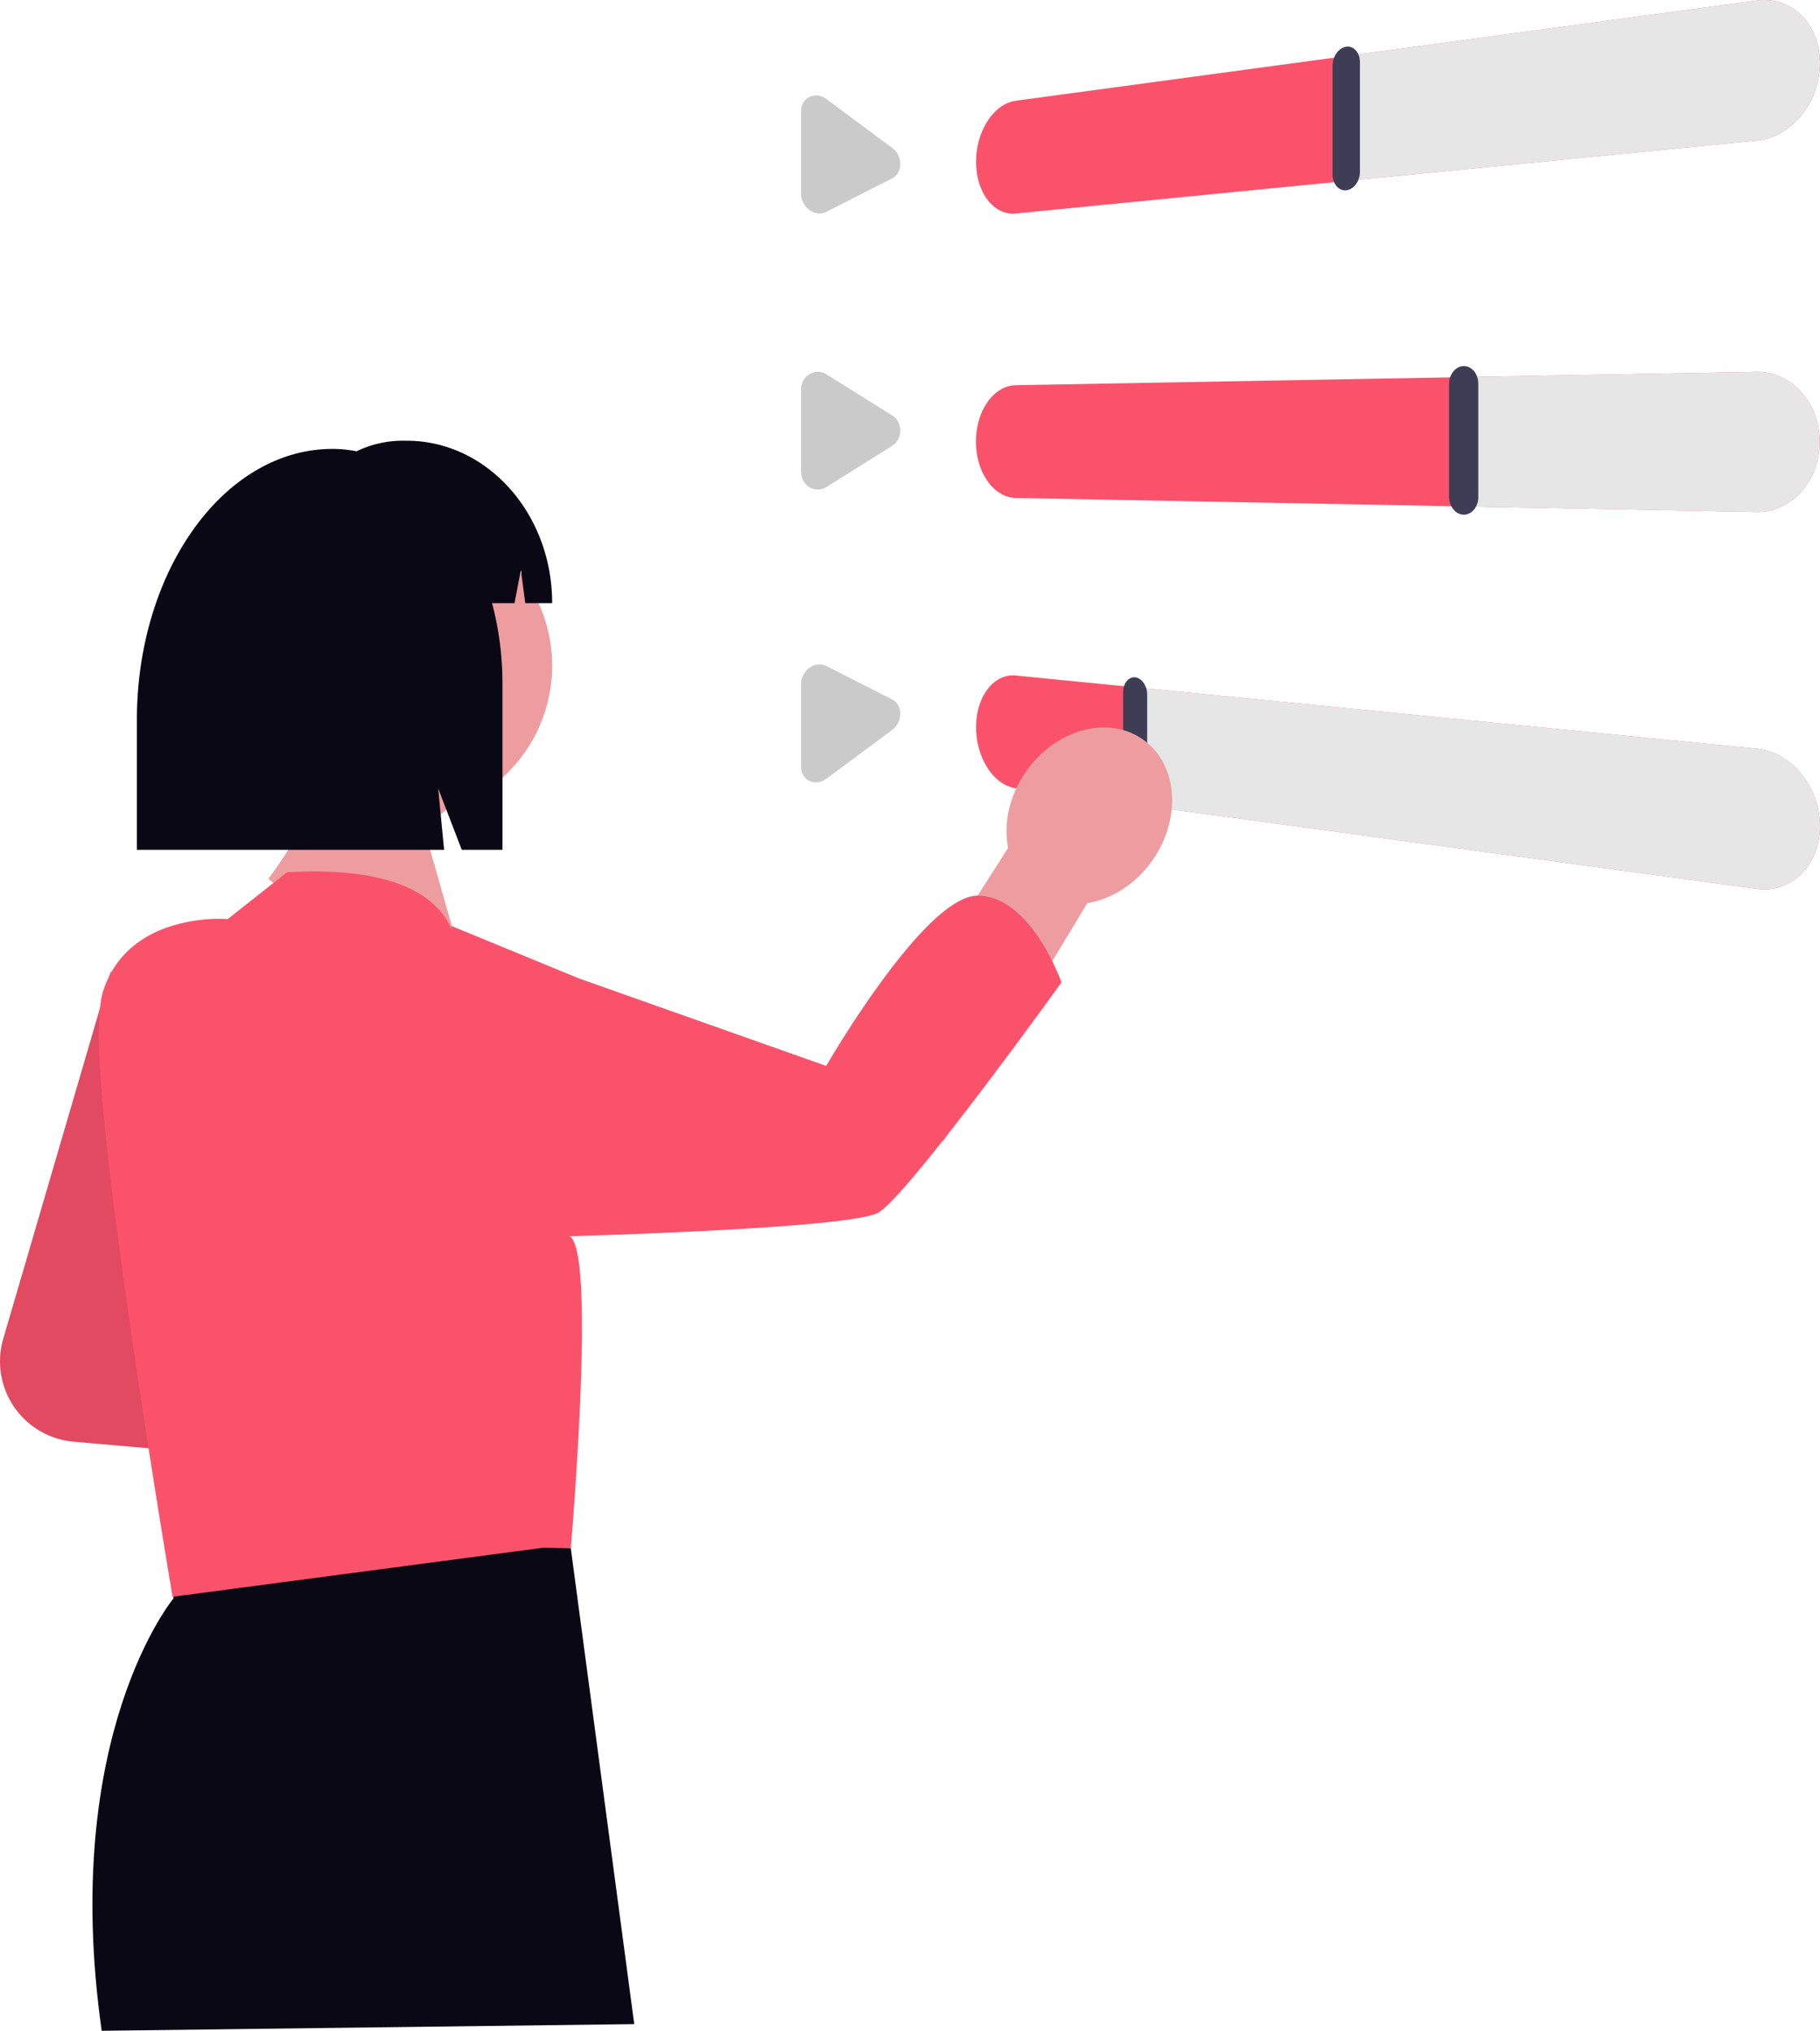
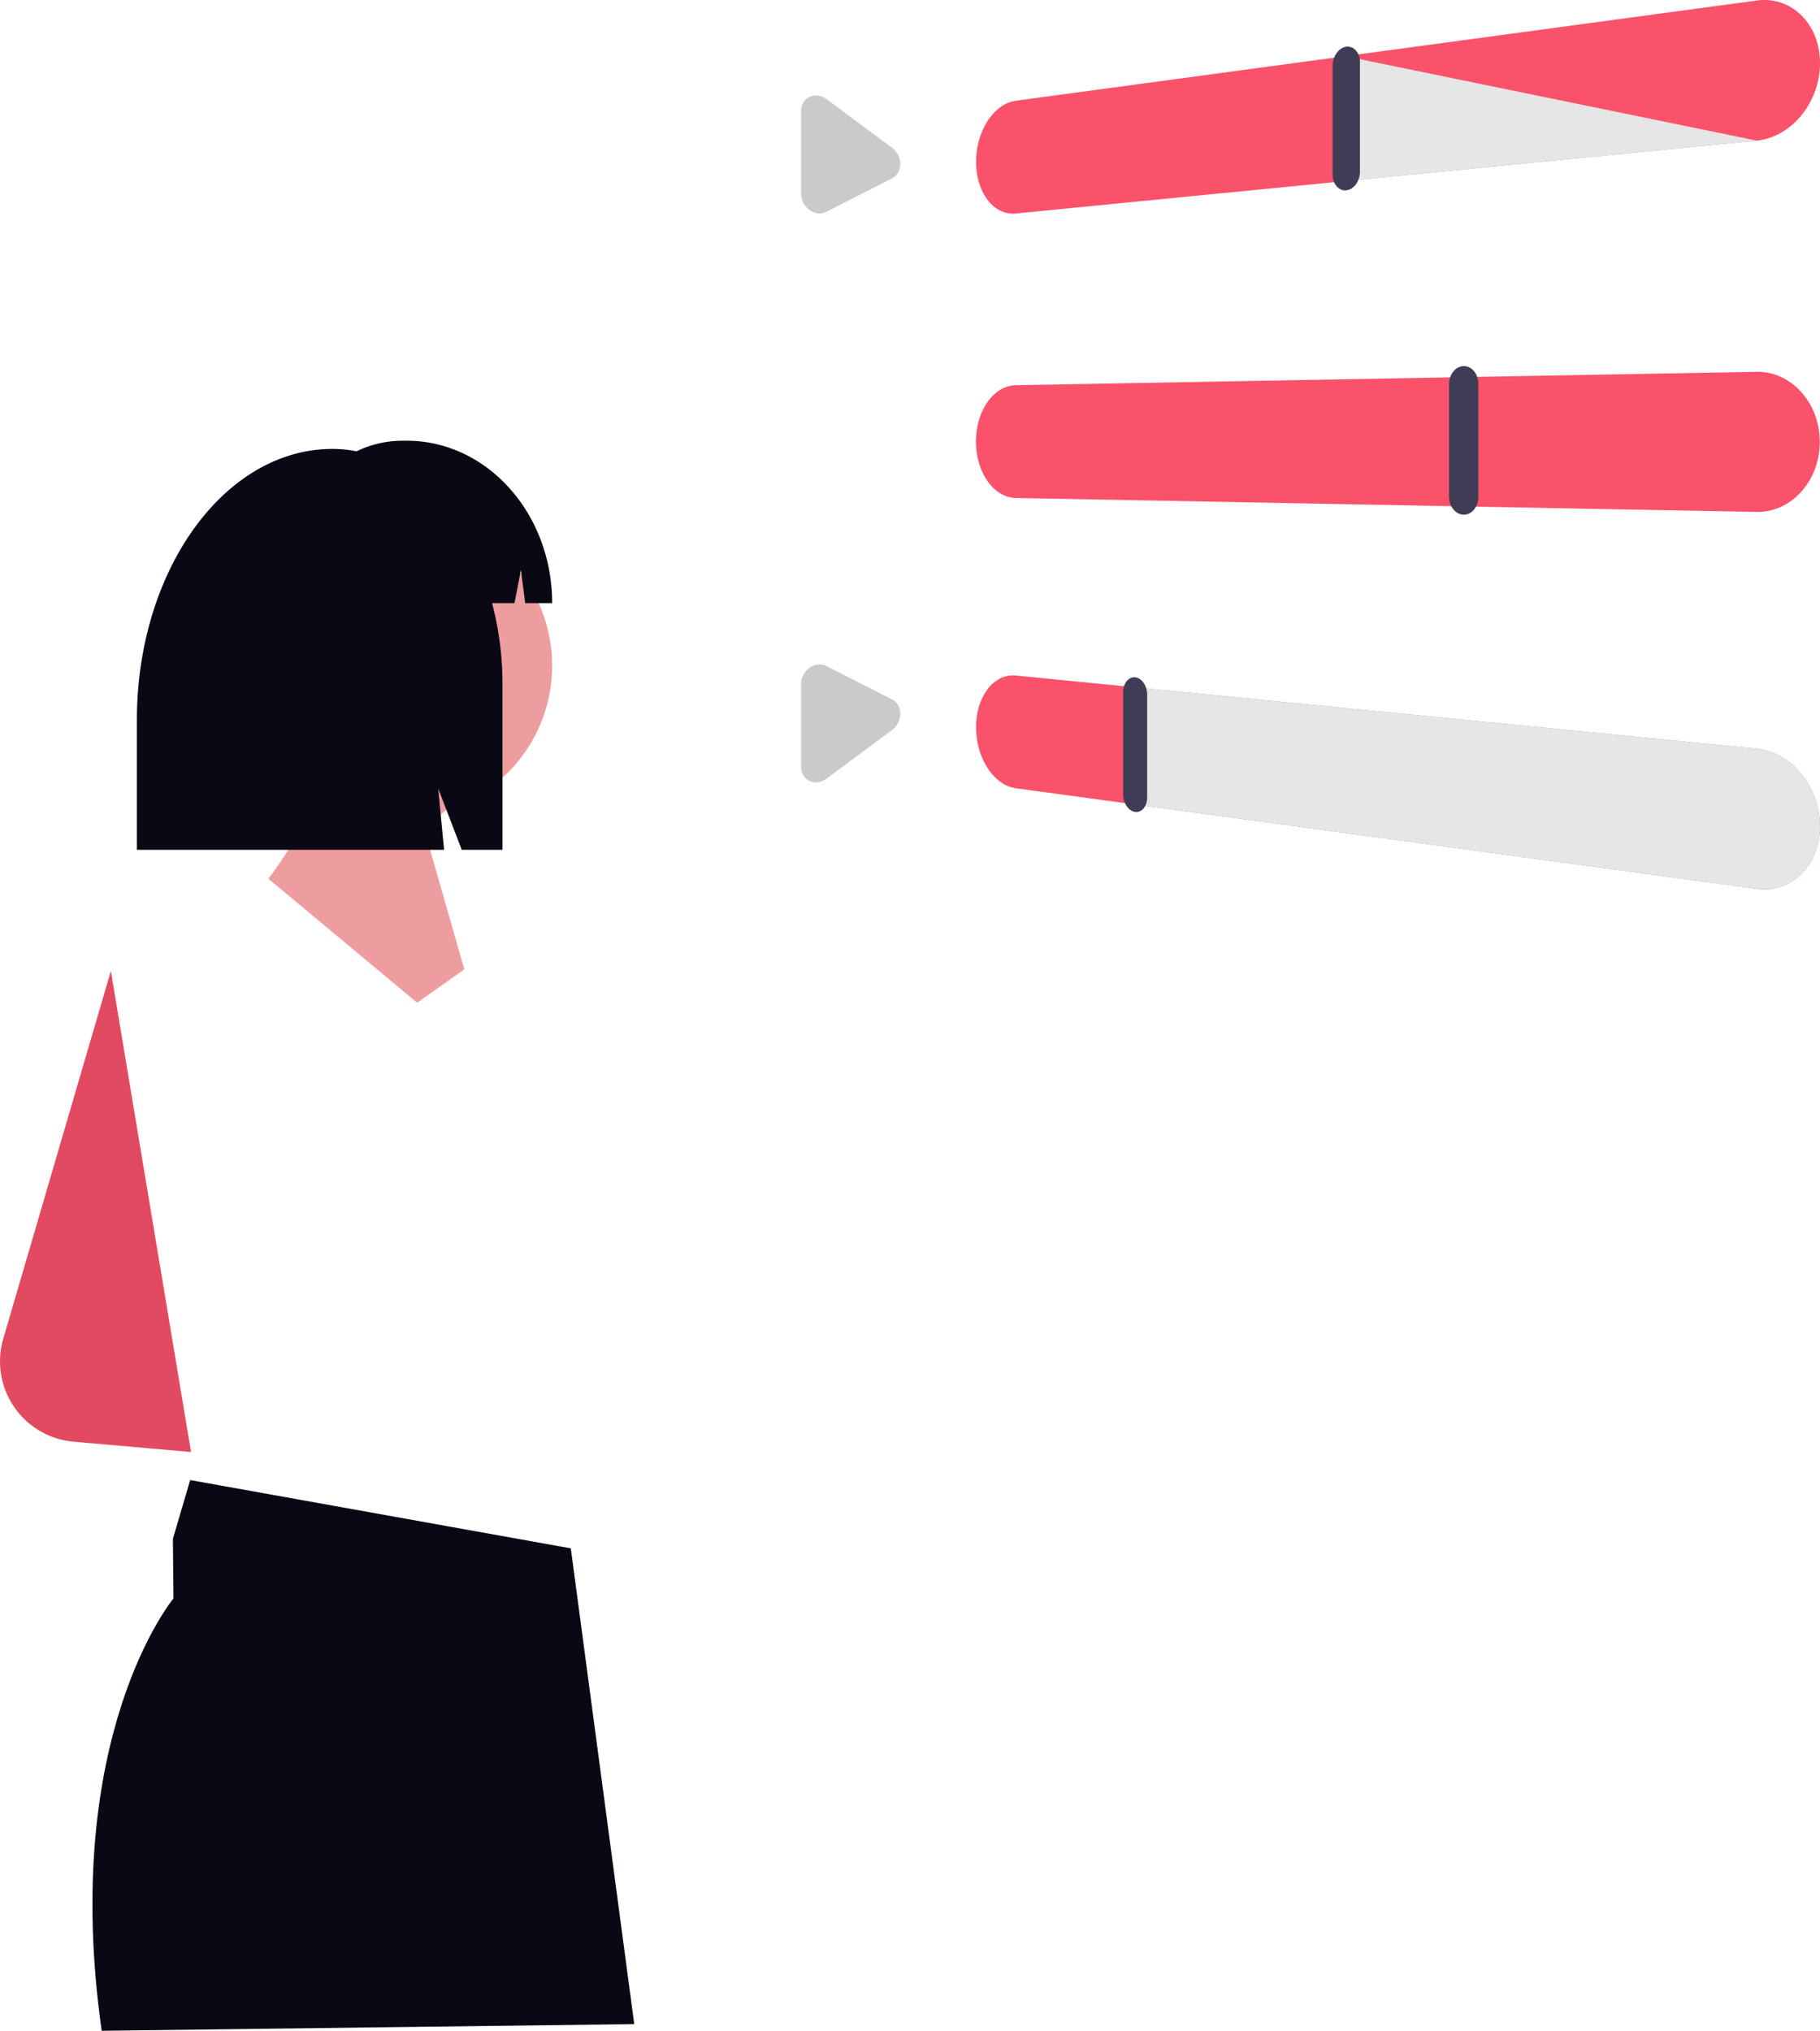
<svg xmlns="http://www.w3.org/2000/svg" role="img" viewBox="0 0 716.92 800" height="800" width="716.92">
  <g transform="translate(-560 -200.022)">
    <path fill="#FB526B" transform="translate(548.433 56.754)" d="M411.714,227.372l291.873-28.709a23.95,23.95,0,0,0,9.586-3.129,29.046,29.046,0,0,0,7.928-6.781,32.706,32.706,0,0,0,7.387-20.6A30.3,30.3,0,0,0,728,162.7a27.316,27.316,0,0,0-1.427-5.047,24.826,24.826,0,0,0-2.316-4.514,23.132,23.132,0,0,0-3.154-3.861,21.52,21.52,0,0,0-3.816-3,20.225,20.225,0,0,0-8.873-2.934,21.755,21.755,0,0,0-4.826.124L411.714,182.953a13.487,13.487,0,0,0-6.136,2.57,20.282,20.282,0,0,0-4.971,5.385,27.834,27.834,0,0,0-3.331,7.408,31.4,31.4,0,0,0-1.218,8.675,30.358,30.358,0,0,0,.3,4.274,26.858,26.858,0,0,0,.874,3.987,23.1,23.1,0,0,0,1.424,3.613,19.527,19.527,0,0,0,1.951,3.152,15.911,15.911,0,0,0,2.382,2.521,12.889,12.889,0,0,0,2.689,1.757,11.2,11.2,0,0,0,6.039,1.078Z" />
-     <path fill="#e6e6e6" transform="translate(693.817 56.754)" d="M396.058,214.613,558.2,198.663a23.95,23.95,0,0,0,9.586-3.129,29.048,29.048,0,0,0,7.928-6.781,32.705,32.705,0,0,0,7.387-20.6,30.3,30.3,0,0,0-.486-5.455,27.309,27.309,0,0,0-1.427-5.047,24.826,24.826,0,0,0-2.316-4.514,23.13,23.13,0,0,0-3.154-3.861,21.515,21.515,0,0,0-3.816-3,20.224,20.224,0,0,0-8.873-2.934,21.756,21.756,0,0,0-4.826.124L396.062,165.408Z" />
+     <path fill="#e6e6e6" transform="translate(693.817 56.754)" d="M396.058,214.613,558.2,198.663L396.062,165.408Z" />
    <path fill="#3f3d56" transform="translate(542.408 60.277)" d="M547.882,214.714a4.783,4.783,0,0,0,2.1-.742,6.407,6.407,0,0,0,1.715-1.625,8.077,8.077,0,0,0,1.163-2.285,8.732,8.732,0,0,0,.428-2.7V164.245a7.822,7.822,0,0,0-.427-2.6,6.037,6.037,0,0,0-1.164-2.011,4.57,4.57,0,0,0-1.72-1.237,4.112,4.112,0,0,0-2.1-.247,4.958,4.958,0,0,0-2.091.824,6.752,6.752,0,0,0-1.7,1.7,8.419,8.419,0,0,0-1.148,2.314,8.868,8.868,0,0,0-.421,2.694v42.769a7.955,7.955,0,0,0,.421,2.6,6.311,6.311,0,0,0,1.148,2.044,4.8,4.8,0,0,0,1.705,1.293,4.164,4.164,0,0,0,2.091.332Z" />
    <path fill="#cacaca" transform="translate(543.691 99.892)" d="M338.553,184.161a6.407,6.407,0,0,1-.857-.147,6.777,6.777,0,0,1-.85-.267,7.222,7.222,0,0,1-.832-.385,7.728,7.728,0,0,1-.8-.5,8.006,8.006,0,0,1-3.126-4.6,7.862,7.862,0,0,1-.229-1.887V144a7.219,7.219,0,0,1,.229-1.83,6.282,6.282,0,0,1,.662-1.609,5.692,5.692,0,0,1,2.465-2.258,5.825,5.825,0,0,1,1.635-.5,6.062,6.062,0,0,1,1.708-.015,6.717,6.717,0,0,1,1.7.463,7.672,7.672,0,0,1,1.623.928l25.859,19.211A7.908,7.908,0,0,1,369,159.557a8,8,0,0,1,1.622,2.97,7.9,7.9,0,0,1,.3,1.684,1.069,1.069,0,0,0,.009.136.538.538,0,0,1,0,.136v.273a7.246,7.246,0,0,1-.218,1.788,6.32,6.32,0,0,1-.631,1.575,5.75,5.75,0,0,1-1.009,1.3,5.622,5.622,0,0,1-1.339.96l-25.861,13.167a5.933,5.933,0,0,1-2.471.642,6.126,6.126,0,0,1-.854-.027Z" />
    <path fill="#FB526B" transform="translate(548.306 61.482)" d="M411.784,334.707l291.842,5.5a21.964,21.964,0,0,0,9.585-2.006,24.53,24.53,0,0,0,7.928-5.851,28.032,28.032,0,0,0,5.4-8.836,30.832,30.832,0,0,0,0-21.793,28.058,28.058,0,0,0-5.4-8.838,24.556,24.556,0,0,0-7.928-5.859,21.975,21.975,0,0,0-9.585-2.012L411.784,290.29a12.09,12.09,0,0,0-6.136,1.856,17.048,17.048,0,0,0-4.969,4.792,24.366,24.366,0,0,0-3.33,7.017,30.517,30.517,0,0,0,0,17.066,24.391,24.391,0,0,0,3.33,7.021,17.077,17.077,0,0,0,4.969,4.807,12.1,12.1,0,0,0,6.136,1.859Z" />
-     <path fill="#e6e6e6" transform="translate(741.732 61.481)" d="M396.132,338.06l114.068,2.15a21.963,21.963,0,0,0,9.585-2.006,24.529,24.529,0,0,0,7.928-5.851,28.031,28.031,0,0,0,5.4-8.836,30.456,30.456,0,0,0,1.99-10.9,31.258,31.258,0,0,0-.486-5.512,29.9,29.9,0,0,0-1.427-5.213,28.563,28.563,0,0,0-2.316-4.785,27.419,27.419,0,0,0-3.153-4.231,25.568,25.568,0,0,0-3.816-3.448,23.394,23.394,0,0,0-4.269-2.487,22.023,22.023,0,0,0-9.431-1.93l-114.068,2.061Z" />
    <path fill="#3f3d56" transform="translate(625.951 61.051)" d="M510.58,341.717a4.8,4.8,0,0,0,2.247-.507,5.733,5.733,0,0,0,1.841-1.477,7.167,7.167,0,0,0,1.246-2.227,8.291,8.291,0,0,0,.458-2.739V290.146a8.289,8.289,0,0,0-.458-2.742,7.165,7.165,0,0,0-1.246-2.227,5.733,5.733,0,0,0-1.841-1.472,4.8,4.8,0,0,0-2.247-.507,4.918,4.918,0,0,0-2.24.6,6.033,6.033,0,0,0-1.825,1.543,7.48,7.48,0,0,0-1.229,2.254,8.429,8.429,0,0,0-.45,2.736V334.58a8.43,8.43,0,0,0,.451,2.736,7.482,7.482,0,0,0,1.229,2.256,6.032,6.032,0,0,0,1.825,1.545,4.917,4.917,0,0,0,2.24.6Z" />
-     <path fill="#cacaca" transform="translate(543.61 57.884)" d="M338.633,334.983a6.2,6.2,0,0,1-1.708-.214,6.37,6.37,0,0,1-.832-.287,6.619,6.619,0,0,1-.8-.408,6.735,6.735,0,0,1-1.408-1.113,6.806,6.806,0,0,1-1.055-1.435,7.088,7.088,0,0,1-.662-1.683,7.532,7.532,0,0,1-.229-1.856V295.61a7.534,7.534,0,0,1,.229-1.856,7.089,7.089,0,0,1,.662-1.68,6.7,6.7,0,0,1,2.465-2.548,6.5,6.5,0,0,1,1.635-.7,6.2,6.2,0,0,1,3.41.048,6.662,6.662,0,0,1,1.622.739l25.861,16.177.093.059.093.061.092.062.09.063a6.658,6.658,0,0,1,1.13,1.034,6.811,6.811,0,0,1,.866,1.258,7.1,7.1,0,0,1,.573,1.437,7.473,7.473,0,0,1,.26,1.569v.452a7.546,7.546,0,0,1-.218,1.813,7.12,7.12,0,0,1-.631,1.648,6.81,6.81,0,0,1-1.007,1.417,6.655,6.655,0,0,1-1.35,1.114l-25.851,16.205a6.788,6.788,0,0,1-.8.429,6.494,6.494,0,0,1-.827.311,6.312,6.312,0,0,1-.846.192,6.2,6.2,0,0,1-.856.072Z" />
    <path fill="#FB526B" transform="translate(548.432 63.294)" d="M411.714,447.259l291.873,39.6a20.624,20.624,0,0,0,17.515-5.816,23.968,23.968,0,0,0,5.4-8.2,28.614,28.614,0,0,0,1.989-10.66,32.715,32.715,0,0,0-7.387-20.6,29.064,29.064,0,0,0-7.928-6.784,23.96,23.96,0,0,0-9.586-3.133L411.714,402.841a11.183,11.183,0,0,0-6.136,1.133,14.363,14.363,0,0,0-4.971,4.222,21.236,21.236,0,0,0-3.331,6.628,28.455,28.455,0,0,0-1.218,8.391,31.4,31.4,0,0,0,1.218,8.675,27.84,27.84,0,0,0,3.331,7.409,20.291,20.291,0,0,0,4.971,5.387A13.488,13.488,0,0,0,411.714,447.259Z" />
    <path fill="#e6e6e6" transform="translate(609.981 64.174)" d="M396.058,452.606l245.98,33.376a20.624,20.624,0,0,0,17.515-5.816,23.969,23.969,0,0,0,5.4-8.2,28.613,28.613,0,0,0,1.989-10.655,32.227,32.227,0,0,0-.486-5.568,32.582,32.582,0,0,0-6.9-15.042,30.447,30.447,0,0,0-3.816-3.889,27.421,27.421,0,0,0-4.268-2.991,24.908,24.908,0,0,0-4.6-2.024,23.165,23.165,0,0,0-4.826-1.008L396.058,406.492Z" />
    <path fill="#cacaca" transform="translate(543.68 22.849)" d="M338.552,485.322a6.2,6.2,0,0,1-.857.053,5.961,5.961,0,0,1-.849-.067,5.813,5.813,0,0,1-1.635-.5,5.691,5.691,0,0,1-2.465-2.263,6.28,6.28,0,0,1-.662-1.609,7.217,7.217,0,0,1-.229-1.823V446.729a7.863,7.863,0,0,1,.229-1.883,8.014,8.014,0,0,1,3.127-4.6,7.466,7.466,0,0,1,1.634-.887,6.6,6.6,0,0,1,1.708-.414,6.046,6.046,0,0,1,1.7.064,5.9,5.9,0,0,1,1.621.548l25.861,13.157.094.048.093.051.092.052.09.053a5.594,5.594,0,0,1,1.077.849,5.749,5.749,0,0,1,.839,1.079,6.209,6.209,0,0,1,.58,1.273,6.9,6.9,0,0,1,.3,1.432q.01.1.017.193t.012.2q0,.1.007.2a1.336,1.336,0,0,1,0,.2,7.872,7.872,0,0,1-.218,1.838,8,8,0,0,1-1.625,3.26,7.906,7.906,0,0,1-1.361,1.276l-25.86,19.22a7.972,7.972,0,0,1-.8.522,7.377,7.377,0,0,1-.826.407,6.927,6.927,0,0,1-.846.291,6.51,6.51,0,0,1-.855.172Z" />
    <path fill="#3f3d56" transform="translate(392.163 63.438)" d="M614.971,456.438a3.418,3.418,0,0,0,1.845-.248,4.082,4.082,0,0,0,1.511-1.165,5.823,5.823,0,0,0,1.027-1.9,7.806,7.806,0,0,0,.371-2.441V410.271a8.661,8.661,0,0,0-.371-2.529,7.713,7.713,0,0,0-1.027-2.136,5.749,5.749,0,0,0-1.512-1.518,4.012,4.012,0,0,0-1.844-.679,3.464,3.464,0,0,0-1.839.326,4.3,4.3,0,0,0-1.5,1.222,6.083,6.083,0,0,0-1.01,1.924,7.933,7.933,0,0,0-.371,2.436v40.11a8.783,8.783,0,0,0,.371,2.523,8.021,8.021,0,0,0,1.01,2.16,6.064,6.064,0,0,0,1.5,1.571,4.168,4.168,0,0,0,1.839.756Z" />
    <path fill="#FB526B" transform="translate(386.09 295.392)" d="M217.581,287.148,175.2,432.008a31.763,31.763,0,0,0,27.715,40.56l46.242,4.048L217.581,287.148Z" />
    <path style="isolation:isolate" opacity="0.1" transform="translate(386.09 295.392)" d="M217.581,287.148,175.2,432.008a31.763,31.763,0,0,0,27.715,40.56l46.242,4.048L217.581,287.148Z" />
-     <path fill="#ed9da0" transform="translate(346.059 306.527)" d="M642.246,249.289l-56.684,93.745-26.689-33.813,52.161-81.665c-1.853-9.5.391-20.529,7.022-30.052,11.6-16.664,32.188-22.388,45.979-12.785S679.6,215.612,668,232.276c-6.631,9.524-16.2,15.454-25.749,17.013Z" />
    <path fill="#090814" transform="translate(381.864 272.121)" d="M253.048,510.953,246.241,534.1l.231,23.475S201.7,611.428,218.194,727.9l209.779-2.63L402.984,537.85l-149.936-26.9Z" />
    <path fill="#ed9da0" transform="translate(374.655 316.255)" d="M283.869,146a59.49,59.49,0,1,1,77.314,56.771l-8.869,7.146,15.923,55.732L349.682,278.78l-58.628-48.857s12.666-16.132,19.458-34.323A59.426,59.426,0,0,1,283.869,146h0Z" />
-     <path fill="#FB526B" transform="translate(381.569 299.944)" d="M563.726,252.9c-21-.32-59.83,67.083-59.83,67.083L472,308.7l-65.6-23.222-50.272-20.691.221,1.52c-.2-.477-.413-.958-.65-1.444-5.285-10.89-20.637-23.7-64.223-21.163L270.96,259.9l-2.791,2.219a63.3,63.3,0,0,0-25.854,4.027c-9.335,3.753-18.67,10.754-23.086,23.84-2.288,6.75-2.288,20.706-.915,38.438,4.965,64.2,28.1,200.681,28.1,200.681L392.5,509.765l10.776.252s1.281-14.711,2.425-33.976c.709-11.3,1.35-24.138,1.716-36.493.252-9.06.32-17.846.16-25.579-.023-.481-.023-.961-.046-1.442-.435-14.116-1.853-24.343-4.9-25.464,0,0,9.449-.252,23.085-.755,32.947-1.235,90.374-4,98.565-8.465,11.577-6.292,72.276-90.74,72.276-90.74S584.752,253.24,563.726,252.9h0Z" />
    <path fill="#090814" transform="translate(-301.236 35.702)" d="M992.215,341.163h0a49.081,49.081,0,0,1,9.476.942,41.527,41.527,0,0,1,18.09-4.169h1.642c31.656,0,57.318,28.645,57.318,63.981h-10.607l-1.714-13.039-2.511,13.039h-8.837a125.031,125.031,0,0,1,4.1,32.055v65.123h-16.037l-9.285-24.128,2.322,24.128H915.159V447.962C915.159,388.979,949.658,341.163,992.215,341.163Z" />
  </g>
</svg>